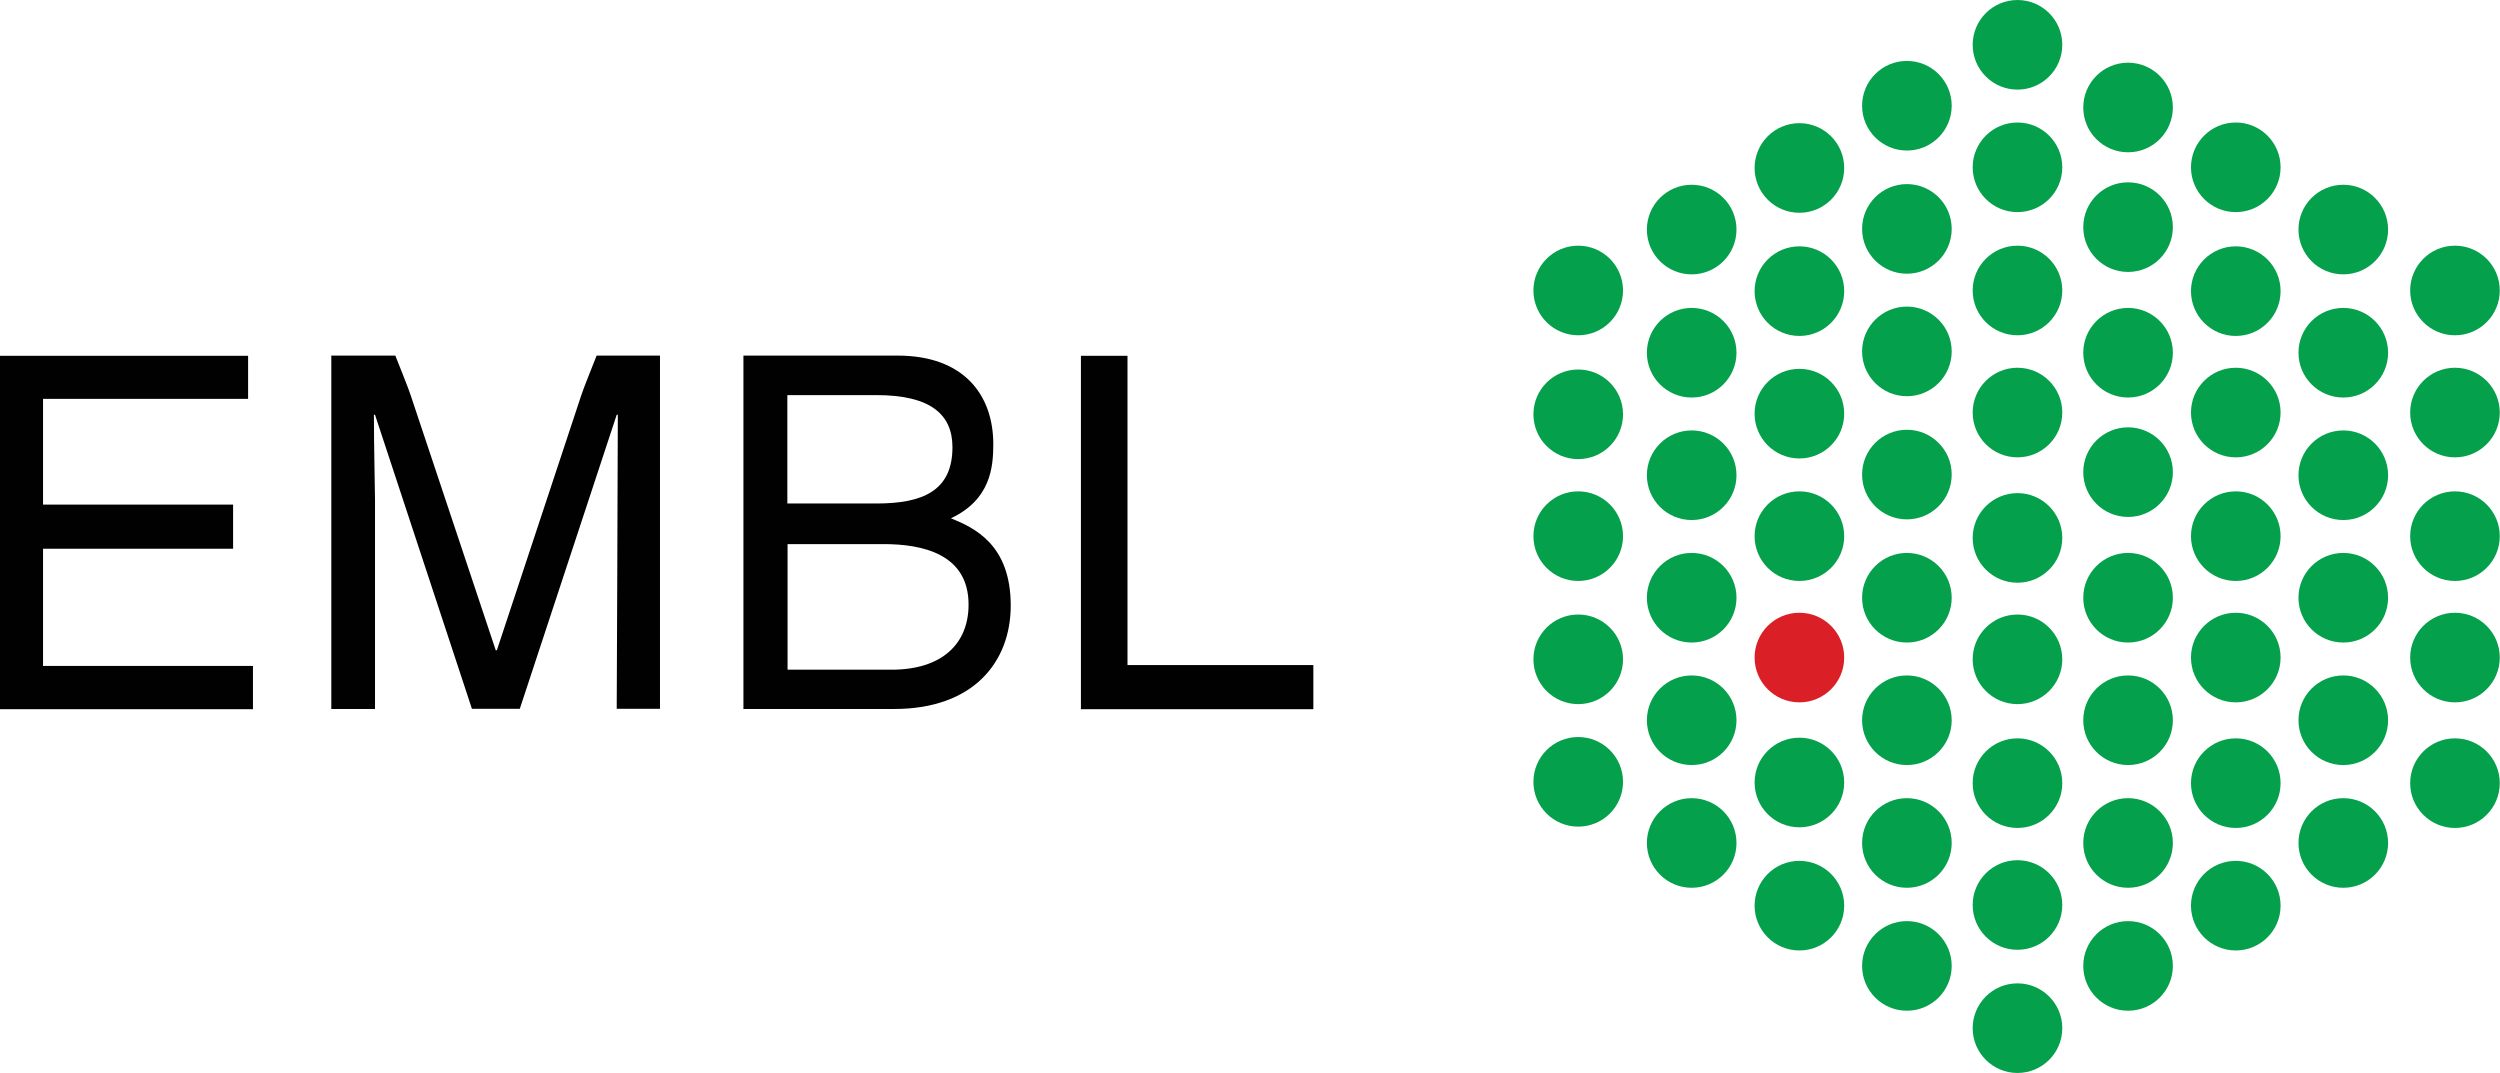
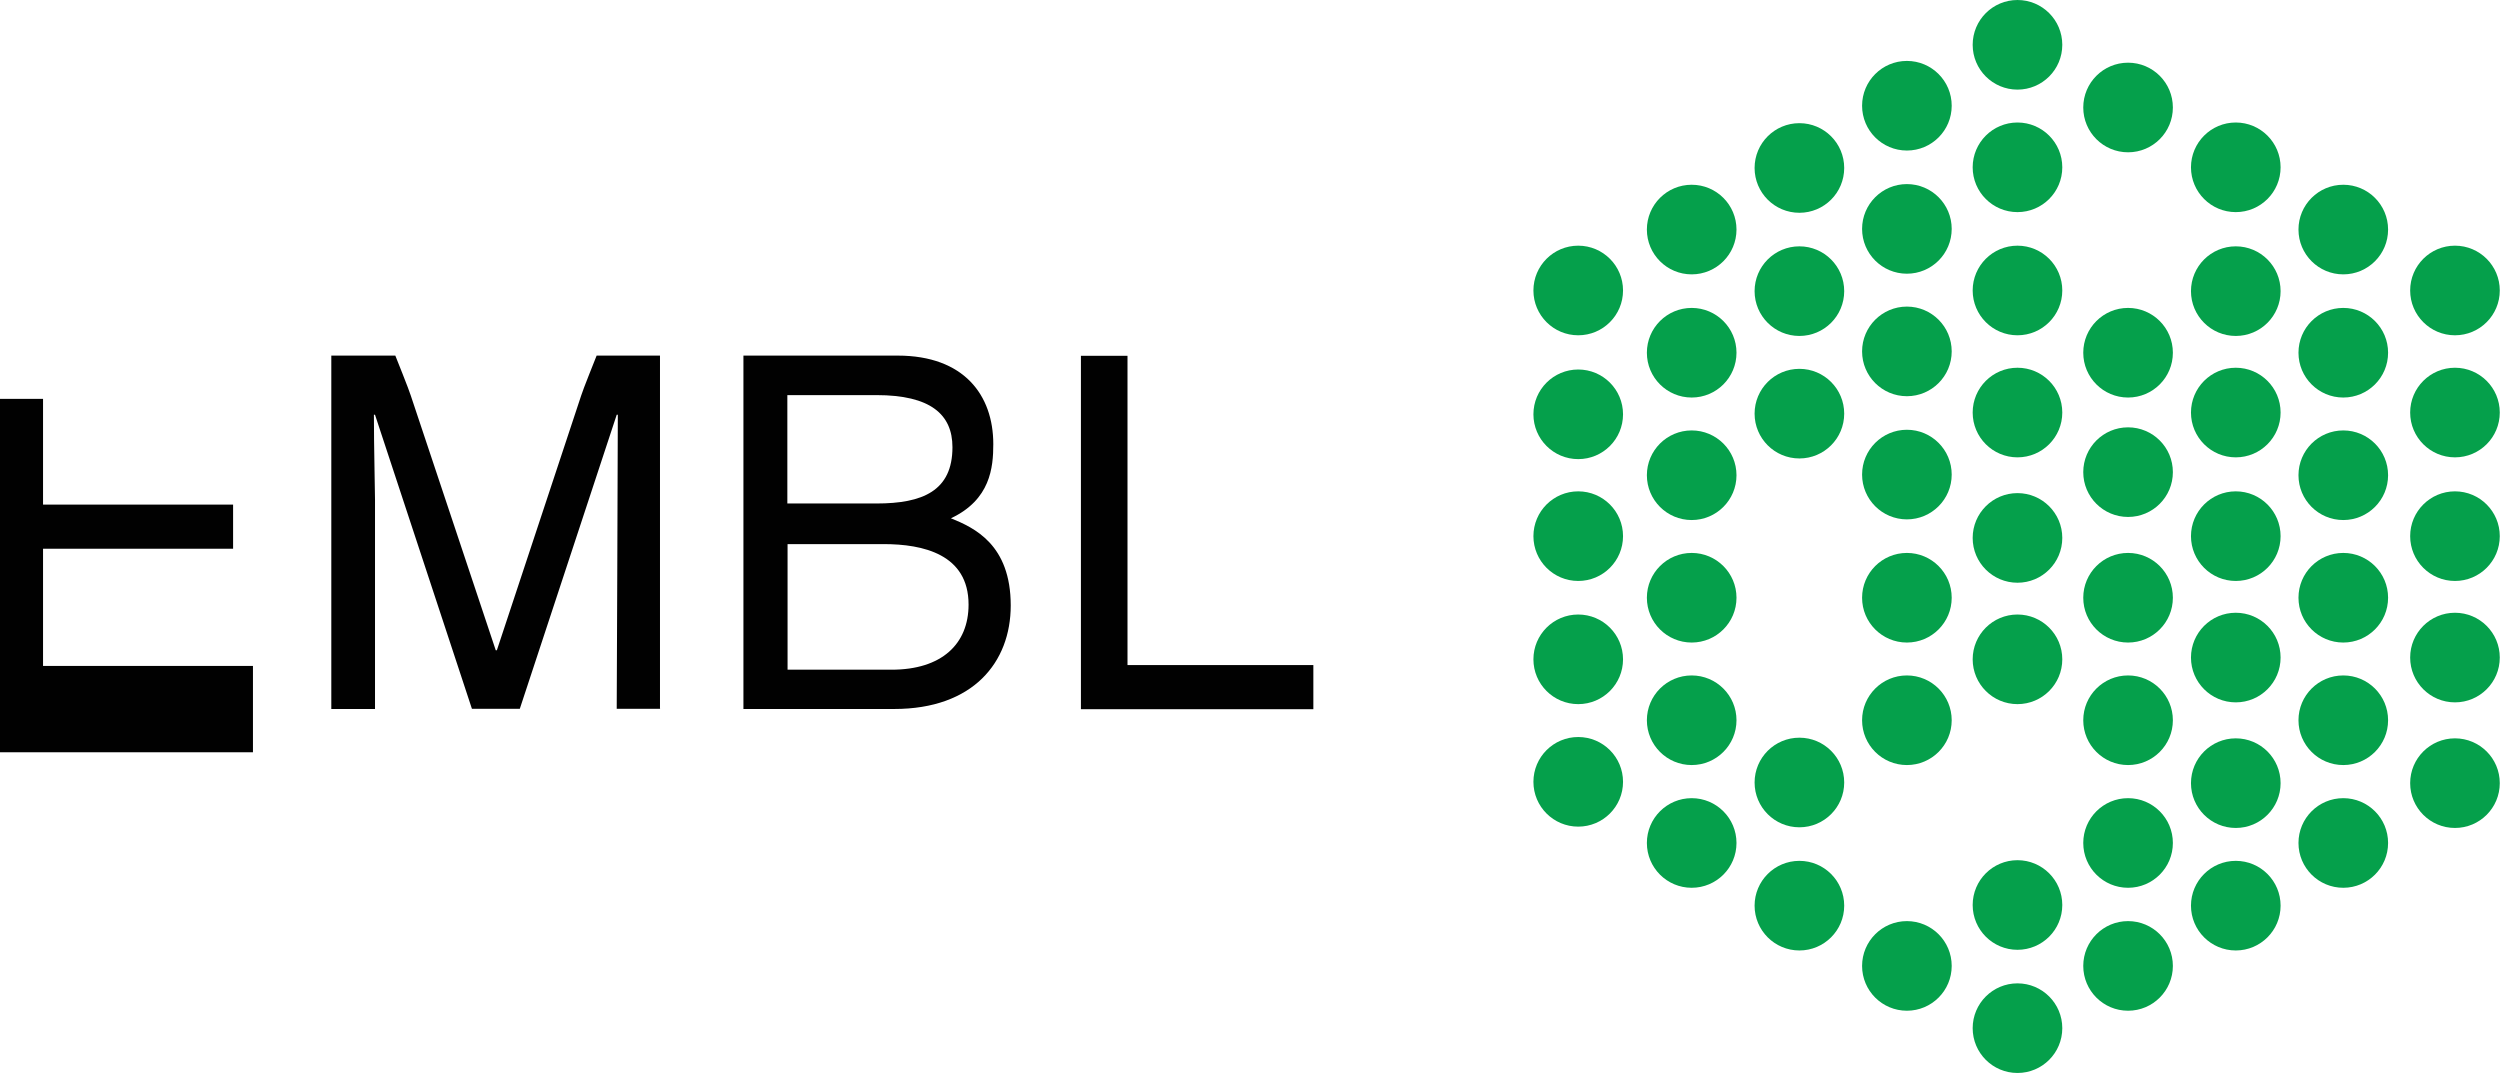
<svg xmlns="http://www.w3.org/2000/svg" id="Layer_1" width="113.26" height="48.61" viewBox="0 0 113.26 48.61">
  <defs>
    <style>.cls-1{fill:#da1f26;}.cls-2{fill:#05a04b;}.cls-3{fill:#010101;}</style>
  </defs>
  <circle class="cls-2" cx="81.52" cy="7.61" r="2.03" />
  <circle class="cls-2" cx="81.52" cy="13.19" r="2.03" />
  <circle class="cls-2" cx="81.52" cy="18.74" r="2.03" />
-   <circle class="cls-2" cx="81.52" cy="24.29" r="2.03" />
  <circle class="cls-2" cx="81.52" cy="35.45" r="2.03" />
  <circle class="cls-2" cx="81.52" cy="41.03" r="2.03" />
  <circle class="cls-2" cx="71.5" cy="13.16" r="2.03" />
  <circle class="cls-2" cx="71.5" cy="18.77" r="2.03" />
  <circle class="cls-2" cx="71.5" cy="24.29" r="2.03" />
  <circle class="cls-2" cx="71.5" cy="29.87" r="2.03" />
  <circle class="cls-2" cx="71.5" cy="35.42" r="2.03" />
  <circle class="cls-2" cx="76.64" cy="10.4" r="2.03" />
  <circle class="cls-2" cx="76.64" cy="15.98" r="2.03" />
  <circle class="cls-2" cx="76.64" cy="21.53" r="2.03" />
  <circle class="cls-2" cx="76.64" cy="27.08" r="2.03" />
  <circle class="cls-2" cx="76.64" cy="32.63" r="2.03" />
  <circle class="cls-2" cx="76.64" cy="38.19" r="2.03" />
  <circle class="cls-2" cx="111.22" cy="13.16" r="2.03" />
  <circle class="cls-2" cx="111.22" cy="18.69" r="2.03" />
  <circle class="cls-2" cx="111.22" cy="24.29" r="2.03" />
  <circle class="cls-2" cx="111.22" cy="29.79" r="2.03" />
  <circle class="cls-2" cx="111.22" cy="35.48" r="2.03" />
  <circle class="cls-2" cx="106.16" cy="10.4" r="2.03" />
  <circle class="cls-2" cx="106.16" cy="15.98" r="2.03" />
  <circle class="cls-2" cx="106.16" cy="21.53" r="2.03" />
  <circle class="cls-2" cx="106.16" cy="27.08" r="2.03" />
  <circle class="cls-2" cx="106.16" cy="32.63" r="2.03" />
  <circle class="cls-2" cx="106.16" cy="38.19" r="2.03" />
  <circle class="cls-2" cx="101.29" cy="7.58" r="2.03" />
  <circle class="cls-2" cx="101.29" cy="13.19" r="2.03" />
  <circle class="cls-2" cx="101.29" cy="18.69" r="2.03" />
  <circle class="cls-2" cx="101.29" cy="24.29" r="2.03" />
  <circle class="cls-2" cx="101.29" cy="29.79" r="2.03" />
  <circle class="cls-2" cx="101.29" cy="35.48" r="2.03" />
  <circle class="cls-2" cx="101.29" cy="41.03" r="2.03" />
-   <circle class="cls-1" cx="81.52" cy="29.79" r="2.03" />
  <circle class="cls-2" cx="96.41" cy="4.87" r="2.03" />
-   <circle class="cls-2" cx="96.41" cy="10.29" r="2.03" />
  <circle class="cls-2" cx="96.41" cy="15.98" r="2.03" />
  <circle class="cls-2" cx="96.41" cy="21.39" r="2.03" />
  <circle class="cls-2" cx="96.41" cy="27.08" r="2.03" />
  <circle class="cls-2" cx="96.41" cy="32.63" r="2.03" />
  <circle class="cls-2" cx="96.41" cy="38.19" r="2.03" />
  <circle class="cls-2" cx="96.41" cy="43.76" r="2.03" />
  <circle class="cls-2" cx="91.4" cy="2.03" r="2.03" />
  <circle class="cls-2" cx="91.4" cy="7.58" r="2.03" />
  <circle class="cls-2" cx="91.4" cy="13.16" r="2.03" />
  <circle class="cls-2" cx="91.4" cy="18.69" r="2.03" />
  <circle class="cls-2" cx="91.4" cy="24.37" r="2.03" />
  <circle class="cls-2" cx="91.4" cy="29.87" r="2.03" />
-   <circle class="cls-2" cx="91.4" cy="35.48" r="2.03" />
  <circle class="cls-2" cx="91.4" cy="41" r="2.03" />
  <circle class="cls-2" cx="86.39" cy="4.79" r="2.03" />
  <circle class="cls-2" cx="86.39" cy="10.37" r="2.03" />
  <circle class="cls-2" cx="86.39" cy="15.92" r="2.03" />
  <circle class="cls-2" cx="86.39" cy="21.5" r="2.03" />
  <circle class="cls-2" cx="86.39" cy="27.08" r="2.03" />
  <circle class="cls-2" cx="86.39" cy="32.63" r="2.03" />
-   <circle class="cls-2" cx="86.39" cy="38.19" r="2.03" />
  <circle class="cls-2" cx="86.39" cy="43.76" r="2.03" />
  <circle class="cls-2" cx="91.4" cy="46.58" r="2.03" />
-   <path class="cls-3" d="m11.46,30.17H1.95v-5.31h8.61v-2H1.95v-4.79h9.29v-1.95H0v16.01h11.46s0-1.95,0-1.95Zm18.44,1.95v-16.01h-2.87s-.65,1.62-.7,1.81l-3.82,11.54h-.05l-3.85-11.54c-.05-.19-.7-1.81-.7-1.81h-2.9v16.01h1.98v-9.48c0-.46-.05-2.36-.05-3.85h.05l4.39,13.32h2.17l4.39-13.32h.05c0,1.52-.05,13.32-.05,13.32,0,0,1.98,0,1.98,0Zm5.77-14.22h4.04c2.44,0,3.44.87,3.44,2.36,0,1.98-1.35,2.55-3.44,2.55h-4.04v-4.9Zm-1.98,14.22h6.82c3.57,0,5.28-2.11,5.28-4.69,0-2.76-1.65-3.52-2.71-3.95,1.79-.84,1.92-2.3,1.92-3.36,0-2.22-1.33-4.01-4.33-4.01h-6.99s0,16.01,0,16.01Zm1.98-7.47h4.36c1.79,0,3.85.46,3.85,2.74,0,1.79-1.22,2.95-3.49,2.95h-4.71v-5.69Zm15.41-8.53h-2.11v16.01h10.53v-2h-8.42v-14Z" />
+   <path class="cls-3" d="m11.46,30.17H1.95v-5.31h8.61v-2H1.95v-4.79h9.29H0v16.01h11.46s0-1.95,0-1.95Zm18.44,1.95v-16.01h-2.87s-.65,1.62-.7,1.81l-3.82,11.54h-.05l-3.85-11.54c-.05-.19-.7-1.81-.7-1.81h-2.9v16.01h1.98v-9.48c0-.46-.05-2.36-.05-3.85h.05l4.39,13.32h2.17l4.39-13.32h.05c0,1.52-.05,13.32-.05,13.32,0,0,1.98,0,1.98,0Zm5.77-14.22h4.04c2.44,0,3.44.87,3.44,2.36,0,1.98-1.35,2.55-3.44,2.55h-4.04v-4.9Zm-1.98,14.22h6.82c3.57,0,5.28-2.11,5.28-4.69,0-2.76-1.65-3.52-2.71-3.95,1.79-.84,1.92-2.3,1.92-3.36,0-2.22-1.33-4.01-4.33-4.01h-6.99s0,16.01,0,16.01Zm1.98-7.47h4.36c1.79,0,3.85.46,3.85,2.74,0,1.79-1.22,2.95-3.49,2.95h-4.71v-5.69Zm15.41-8.53h-2.11v16.01h10.53v-2h-8.42v-14Z" />
</svg>